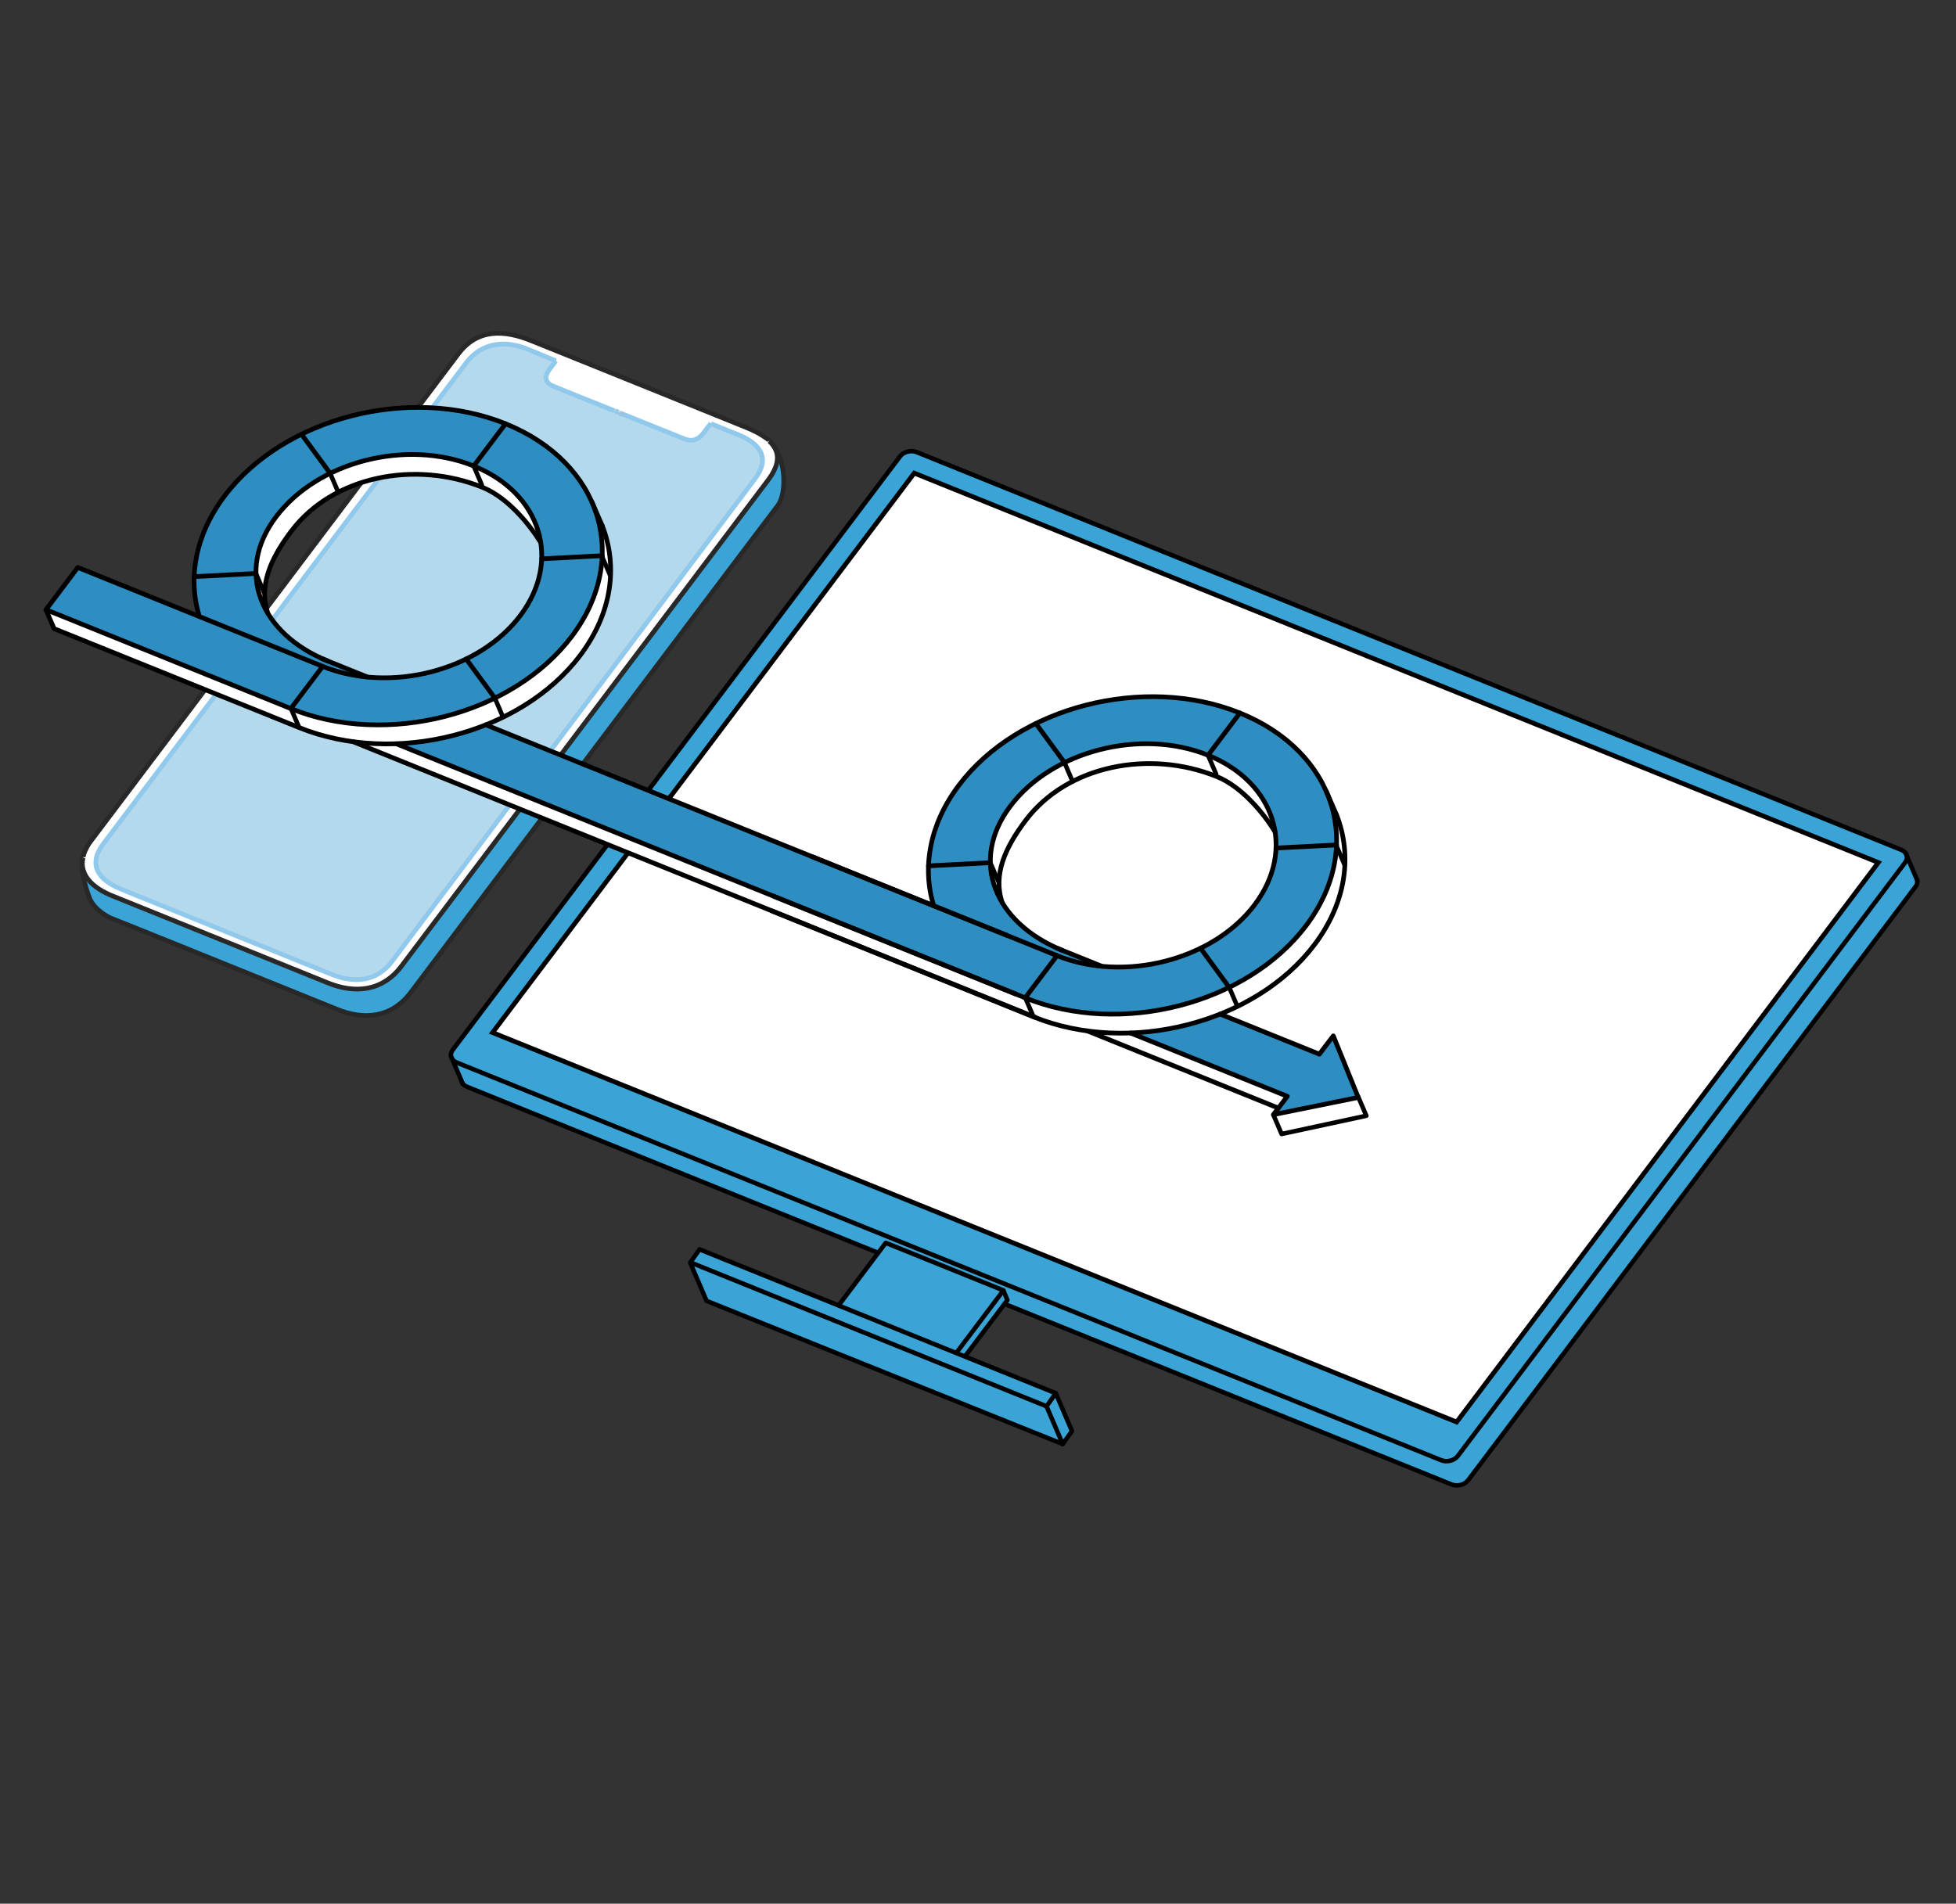
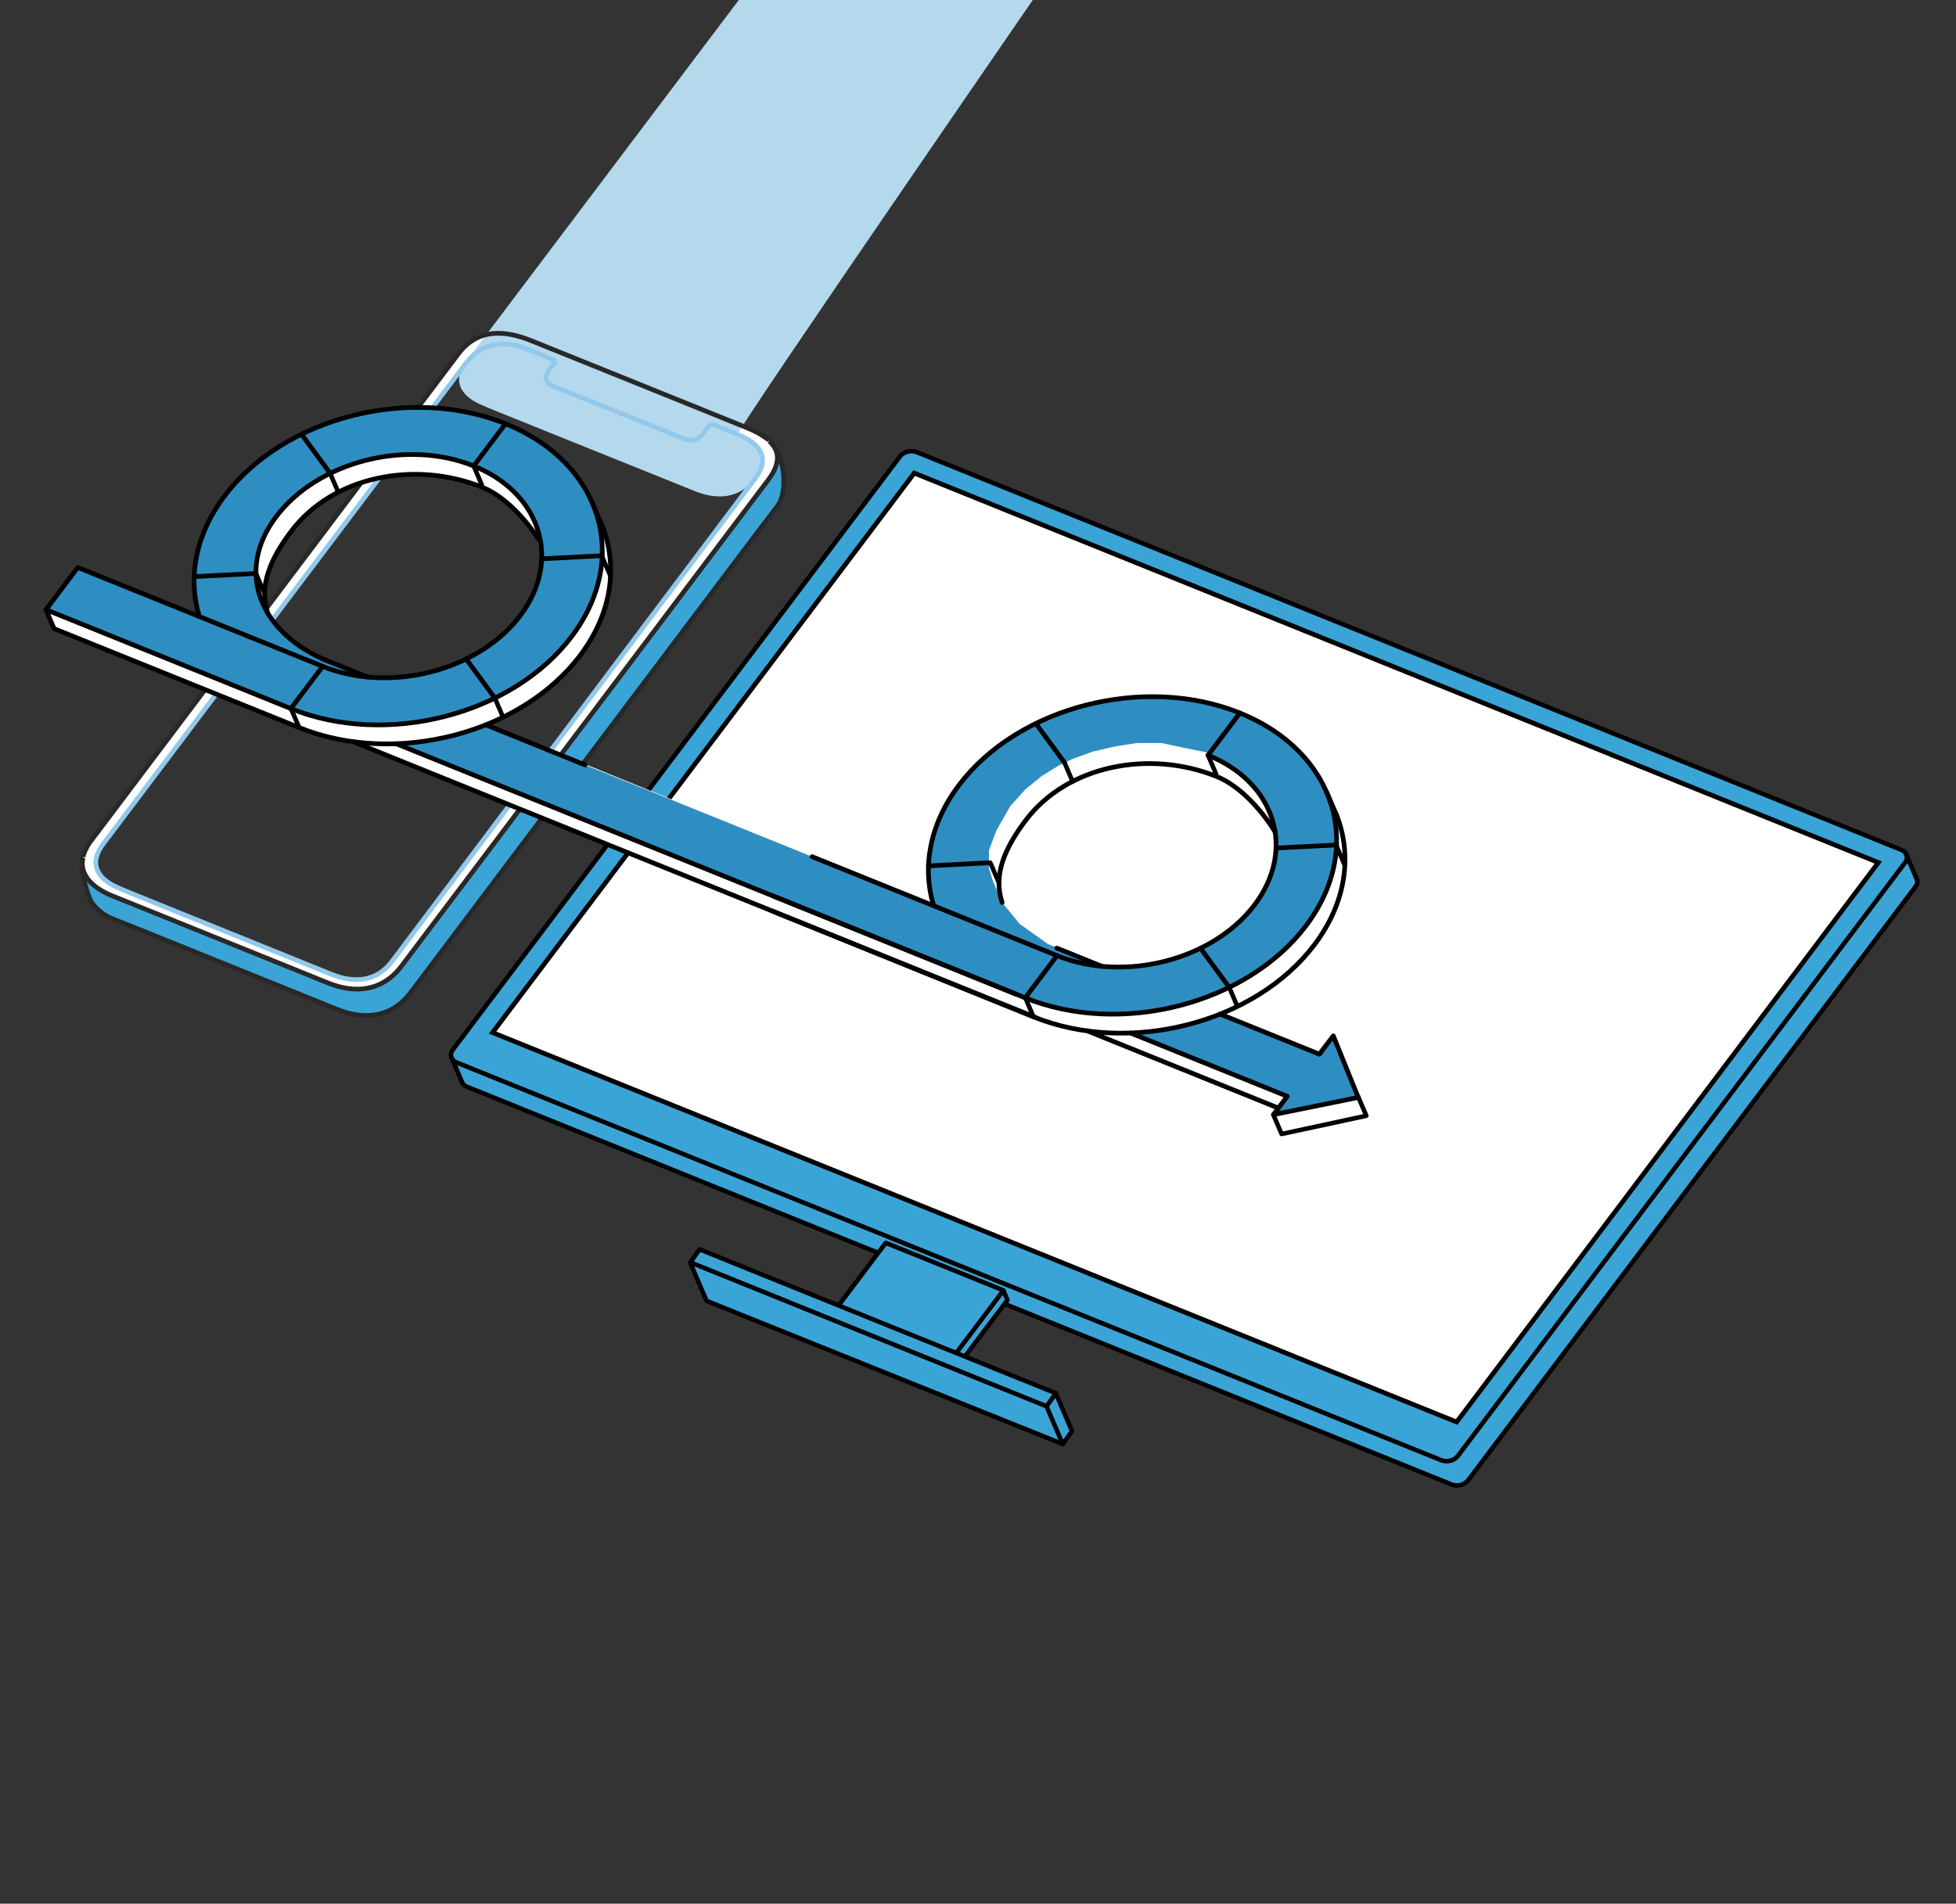
<svg xmlns="http://www.w3.org/2000/svg" version="1.1" x="0px" y="0px" width="416.053px" height="404.998px" viewBox="0 0 416.053 404.998" enable-background="new 0 0 416.053 404.998" xml:space="preserve">
  <rect x="0" y="0" width="416.053" height="404.998" fill="#333333" stroke="none" />
  <g id="Layer_3">
</g>
  <g id="Layer_1">
</g>
  <g id="Layer_2">
    <g>
      <polygon fill="#3BA4D6" points="96.542,226.152 98.789,230.895 308.752,315.813 310.46,315.961 312.178,315.039 407.587,188.416     407.587,186.756 405.571,182.813   " />
      <path fill="#3BA4D6" stroke="#010101" stroke-width="0.959" stroke-linejoin="round" stroke-miterlimit="10" d="M404.415,180.801    L194.981,96.184c-1.206-0.487-2.788-0.08-3.534,0.909L96.29,223.369c-0.746,0.99-0.372,2.188,0.834,2.674l209.433,84.615    c1.207,0.486,2.79,0.082,3.535-0.908l95.158-126.275C405.996,182.485,405.622,181.287,404.415,180.801z" />
      <path fill="none" stroke="#010101" stroke-width="0.959" stroke-linejoin="round" stroke-miterlimit="10" d="M98.183,230.09    c0.16,0.467,0.549,0.871,1.136,1.109l209.433,84.613c1.207,0.488,2.79,0.082,3.535-0.908l95.158-126.275    c0.423-0.561,0.485-1.189,0.24-1.717" />
      <polygon fill="#FFFFFF" stroke="#000000" stroke-miterlimit="10" points="309.836,302.527 104.771,219.678 194.466,100.649     399.531,183.5   " />
      <line fill="#3BA4D6" stroke="#010101" stroke-width="0.959" stroke-linejoin="round" stroke-miterlimit="10" x1="189.22" y1="266.512" x2="214.253" y2="276.627" />
      <polygon fill="#3BA4D6" points="213.438,277.826 214.272,276.846 213.213,274.826 211.758,276.627   " />
      <polyline fill="#3BA4D6" stroke="#010101" stroke-width="0.959" stroke-linecap="round" stroke-linejoin="round" stroke-miterlimit="10" points="    214.253,276.627 213.377,277.789 201.291,293.828 176.257,283.713 189.22,266.512   " />
      <polygon fill="#3BA4D6" stroke="#010101" stroke-width="0.959" stroke-linejoin="round" stroke-miterlimit="10" points="    200.476,291.729 175.442,281.613 188.404,264.412 213.438,274.525   " />
      <polygon fill="#3BA4D6" points="147.212,268.719 150.292,276.756 226.046,307.014 228.016,304.264 224.573,297.055     222.616,299.184   " />
      <line fill="none" stroke="#010101" stroke-width="0.959" stroke-linecap="round" stroke-linejoin="round" stroke-miterlimit="10" x1="214.272" y1="276.553" x2="213.438" y2="274.607" />
      <polyline fill="none" stroke="#010101" stroke-width="0.959" stroke-linecap="round" stroke-linejoin="round" stroke-miterlimit="10" points="    98.45,230.605 97.708,228.875 95.987,224.855   " />
      <polyline fill="none" stroke="#010101" stroke-width="0.959" stroke-linecap="round" stroke-linejoin="round" stroke-miterlimit="10" points="    407.828,187.318 407.086,185.588 405.365,181.569   " />
      <polyline fill="none" stroke="#010101" stroke-width="0.959" stroke-linecap="round" stroke-linejoin="round" stroke-miterlimit="10" points="    146.849,268.719 148.57,272.736 150.292,276.756 226.046,307.219 224.324,303.201 222.603,299.184   " />
      <polyline fill="none" stroke="#010101" stroke-width="0.959" stroke-linecap="round" stroke-linejoin="round" stroke-miterlimit="10" points="    224.573,296.424 226.294,300.441 228.016,304.461 226.046,307.219   " />
      <polygon fill="#3BA4D6" stroke="#010101" stroke-width="0.959" stroke-linejoin="round" stroke-miterlimit="10" points="    224.573,296.406 148.806,265.795 146.849,268.57 222.616,299.184   " />
      <path fill="#FFFFFF" stroke="#010101" stroke-width="0.959" stroke-miterlimit="10" d="M120.085,118.38" />
    </g>
    <g>
      <polygon fill="#3BA4D6" points="17.565,184.444 17.669,186.174 19.649,192.173 23.714,195.376 32.763,199.005 72.524,215.048     76.253,215.954 80.168,215.954 84.252,214.501 86.125,212.583 164.715,108.505 166.439,105.649 166.856,101.295 166.231,98.534     165.354,96.587 165.043,99.379 163.632,101.792 158.65,108.407 87.213,203.13 83.144,207.897 79,210.038 75.127,210.431     71.576,209.755 25.095,191.081 20.137,188.471 18.142,186.16 17.908,184.347   " />
      <path fill="#FFFFFF" d="M163.632,93.823c2.18,2.065,2.467,4.649-0.173,8.208L85.455,205.462c-4.075,5.453-9.93,6.025-15.784,3.615    c-2.813-1.148-22.729-9.184-22.729-9.184s-20.09-8.094-22.902-9.242c-4.478-1.778-7.118-4.534-6.429-8.15    c0-0.057,0-0.115,0.058-0.172c0.114-0.572,0.343-1.205,0.688-1.836v-0.059c0.287-0.514,0.63-1.09,1.091-1.664l78.003-103.43    c4.076-5.453,9.758-5.223,15.669-2.813c2.813,1.148,22.902,9.241,22.902,9.241s19.917,8.035,22.729,9.184    c1.723,0.689,3.214,1.493,4.362,2.354l0.23,0.172C163.401,93.594,163.517,93.709,163.632,93.823L163.632,93.823z M160.532,101.802    c3.329-4.362,1.149-7.52-3.673-9.414c-0.746-0.286-5.683-2.295-5.683-2.295s-0.573,0.746-1.319,1.664s-2.009,2.525-4.362,1.607    c-1.894-0.746-9.816-3.961-13.259-5.338c0,0,0,0-0.058,0c0,0-0.058,0-0.058-0.058c-0.115-0.058-0.286-0.115-0.459-0.173    c-0.058,0-0.114-0.057-0.173-0.057c-0.229-0.115-0.458-0.173-0.746-0.287h-0.058l0,0c-3.387-1.378-11.135-4.478-12.971-5.224    c-2.411-0.976-1.551-2.64-0.804-3.616c0.688-0.918,0.975-1.319,0.975-1.319l0.344-0.518c0,0-5.28-2.123-6.083-2.468    c-4.764-1.951-9.701-1.492-12.972,2.928l-77.258,102.34c-3.329,4.361-1.09,7.632,3.673,9.583c0.804,0.346,6.027,2.47,6.027,2.47    l32.774,13.26c0,0,5.223,2.125,5.969,2.41c4.764,1.951,9.585,1.721,12.914-2.639L160.532,101.802z" />
-       <path fill="#B4D8EC" d="M156.917,92.388c4.764,1.895,6.944,5.052,3.673,9.414L83.332,204.544    c-3.329,4.361-8.151,4.59-12.915,2.639c-0.746-0.287-5.969-2.41-5.969-2.41l-32.774-13.201c0,0-5.281-2.124-6.027-2.47    c-4.764-1.895-7.002-5.165-3.673-9.583l77.2-102.341c3.329-4.362,8.208-4.821,12.972-2.928c0.803,0.345,6.083,2.525,6.083,2.525    l-0.344,0.46c0,0-0.286,0.344-0.975,1.32c-0.689,0.918-1.607,2.64,0.804,3.615c1.836,0.747,9.584,3.903,12.971,5.224l0,0h0.058    c0.288,0.115,0.517,0.229,0.746,0.287c0.059,0,0.115,0.058,0.173,0.058c0.229,0.114,0.402,0.172,0.459,0.172    s0.058,0.058,0.058,0.058c0.058,0,0.058,0,0.058,0c3.443,1.377,11.421,4.592,13.259,5.338c2.411,0.976,3.673-0.632,4.362-1.607    c0.688-0.976,1.319-1.664,1.319-1.664S156.17,92.102,156.917,92.388z" />
+       <path fill="#B4D8EC" d="M156.917,92.388c4.764,1.895,6.944,5.052,3.673,9.414c-3.329,4.361-8.151,4.59-12.915,2.639c-0.746-0.287-5.969-2.41-5.969-2.41l-32.774-13.201c0,0-5.281-2.124-6.027-2.47    c-4.764-1.895-7.002-5.165-3.673-9.583l77.2-102.341c3.329-4.362,8.208-4.821,12.972-2.928c0.803,0.345,6.083,2.525,6.083,2.525    l-0.344,0.46c0,0-0.286,0.344-0.975,1.32c-0.689,0.918-1.607,2.64,0.804,3.615c1.836,0.747,9.584,3.903,12.971,5.224l0,0h0.058    c0.288,0.115,0.517,0.229,0.746,0.287c0.059,0,0.115,0.058,0.173,0.058c0.229,0.114,0.402,0.172,0.459,0.172    s0.058,0.058,0.058,0.058c0.058,0,0.058,0,0.058,0c3.443,1.377,11.421,4.592,13.259,5.338c2.411,0.976,3.673-0.632,4.362-1.607    c0.688-0.976,1.319-1.664,1.319-1.664S156.17,92.102,156.917,92.388z" />
      <path fill="none" stroke="#91C9ED" stroke-miterlimit="10" d="M132.292,88.026c3.445,1.377,11.423,4.592,13.26,5.338    c2.411,0.976,3.673-0.632,4.362-1.607c0.688-0.976,1.318-1.664,1.318-1.664" />
      <path fill="none" stroke="#91C9ED" stroke-miterlimit="10" d="M118.229,76.775l-0.344,0.46c0,0-0.286,0.344-0.975,1.32    c-0.689,0.918-1.607,2.64,0.804,3.615c1.836,0.747,9.584,3.903,12.971,5.224l0,0" />
      <path fill="none" stroke="#282828" stroke-miterlimit="10" d="M163.632,93.823c2.18,2.065,2.467,4.649-0.173,8.208L85.455,205.462    c-4.075,5.453-9.93,6.025-15.784,3.615c-2.813-1.148-22.729-9.184-22.729-9.184s-20.09-8.094-22.902-9.242    c-4.478-1.778-7.118-4.534-6.429-8.15" />
      <path fill="none" stroke="#282828" stroke-miterlimit="10" d="M17.669,182.329c0.114-0.572,0.343-1.205,0.688-1.836v-0.059    c0.287-0.514,0.63-1.09,1.091-1.664l78.003-103.43c4.076-5.453,9.758-5.223,15.669-2.813c2.813,1.148,22.902,9.241,22.902,9.241    s19.917,8.035,22.729,9.184c1.723,0.689,3.214,1.493,4.362,2.354l0.23,0.172c0.114,0.115,0.229,0.172,0.288,0.287" />
      <path fill="none" stroke="#91C9ED" stroke-miterlimit="10" d="M31.674,191.571l32.774,13.258c0,0,5.223,2.125,5.969,2.412    c4.764,1.949,9.586,1.721,12.915-2.641l77.257-102.741c3.329-4.363,1.147-7.52-3.673-9.413c-0.746-0.287-5.684-2.297-5.684-2.297" />
      <path fill="none" stroke="#B5B6B6" stroke-miterlimit="10" d="M132.178,87.969c0.058,0,0.058,0.058,0.058,0.058    c0.057,0,0.057,0,0.057,0" />
      <path fill="none" stroke="#91C9ED" stroke-miterlimit="10" d="M131.718,87.796c0.23,0.115,0.402,0.173,0.46,0.173" />
      <path fill="none" stroke="#B5B6B6" stroke-miterlimit="10" d="M131.546,87.682c0.056,0,0.114,0.058,0.171,0.058" />
      <path fill="none" stroke="#91C9ED" stroke-miterlimit="10" d="M130.799,87.395c0.288,0.115,0.518,0.229,0.748,0.287" />
      <path fill="none" stroke="#B5B6B6" stroke-miterlimit="10" d="M130.742,87.395h0.057" />
      <path fill="none" stroke="#91C9ED" stroke-miterlimit="10" d="M31.674,191.571c0,0-5.281-2.124-6.027-2.47    c-4.764-1.895-7.002-5.165-3.673-9.583l77.2-102.341c3.329-4.362,8.208-4.821,12.972-2.928c0.803,0.345,6.083,2.525,6.083,2.525" />
      <path fill="none" stroke="#282828" stroke-miterlimit="10" d="M163.632,93.823L163.632,93.823    c0.803,0.517,2.812,3.443,3.042,7.404c0.229,4.018-0.804,5.74-1.264,6.371c-0.516,0.574-78.003,103.486-78.003,103.486    c-4.075,5.453-9.93,6.027-15.784,3.615c-2.813-1.146-22.729-9.182-22.729-9.182s-22.558-9.125-25.37-10.217    c0,0-3.386-1.492-4.477-4.248c-1.034-2.698-1.952-6.313-1.436-8.494c0-0.059,0-0.115,0.058-0.174" />
      <path fill="none" stroke="#010101" stroke-width="0.959" stroke-miterlimit="10" d="M35.691,144.161" />
      <path fill="#FFFFFF" stroke="#010101" stroke-width="0.959" stroke-miterlimit="10" d="M107.324,87.337" />
    </g>
    <polyline fill="#FFFFFF" points="103.927,154.207 110.305,150.82 114.084,148.388 116.718,146.37 119.693,143.675 121.755,141.466    123.926,138.718 126.641,134.285 128.515,129.793 129.272,126.997 129.749,124.022 129.806,120.448 129.806,117.263    129.126,115.077 128.084,113.2 122.218,124.638 110.593,142.104 100.758,145.484 90.927,147.284 79.093,147.451 64.76,144.042    9.994,129.793 11.814,133.867 64.44,155.106 75.843,157.775 168.245,195.427 175.688,183.442  " />
    <path fill="#FFFFFF" d="M55.963,127.955c0.25-13.65,13.771-26.973,32.379-27.047c14.834,0.042,27.5,8.875,27.584,21.792   c0,0.828-0.044,1.665-0.121,2.505c1.243-3.277,1.912-6.645,1.912-9.895c-0.093-12.917-14.229-21.75-30.784-21.792   c-20.768,0.074-35.859,13.396-36.137,27.047c0,6.028,2.537,11.592,6.816,16.07C56.549,133.912,55.963,130.994,55.963,127.955z" />
    <path fill="#2F8EC1" d="M127.984,114.771l-0.458-2.95l-0.522-2.869l-1.262-2.484l-1.483-2.802l-1.727-2.523l-2.135-2.493   l-2.222-2.112l-2.41-1.896l-2.77-1.805l-2.433-1.321l-1.424-0.678l-3.409-1.371l-3.248-1.018l-2.235-0.554l-2.068-0.61l-3.22-0.271   l-2.739-0.337l-2.999,0.002l-2.001,0.025l-2.516,0.331l-2.975,0.107l-2.634,0.685l-2.432,0.199l-2.091,0.503l-2.454,0.697   l-1.405,0.454l-2.655,0.971l-2.504,0.759l-2.228,1.376l-2.761,1.518l-2.586,1.639l-2.196,1.579l-2.431,1.996l-1.502,1.392   l-1.481,1.513l-1.09,1.223l-1.384,1.71l-1.128,1.561l-1.106,1.722l-0.782,1.368l-1.357,2.833l-1.237,3.561l-0.629,2.835   l-0.371,2.783l0.023,2.689l0.655,4.811l0.337,1.611l-25.751-10.404l-6.553,9.071l50.836,20.956l5.593,1.354h0l3.8,1.127   l7.947,0.943c0,0,5.698-0.054,6.103-0.083c0.404-0.029,4.998-0.564,4.998-0.564l3.96-0.767l5.2-1.458l3.187-1.168l4.504-2.05   l3.709-2.099l3.237-2.202l2.165-2.017l2.393-1.858l1.871-1.95l1.649-1.964l1.481-2.018l1.114-1.735l1.21-2.193l0.776-1.657   l0.907-2.356l0.368-1.172l0.587-2.404v-1.735l0.507-2.852L127.984,114.771z M115.235,121.033l-0.665,2.128   c0,0-0.665,2.037-0.674,2.063c-0.009,0.025-0.764,1.747-0.764,1.747l-1.214,2.178l-1.155,1.685l-2.649,3.055l-2.023,1.848   l-3.612,2.615l-4.65,2.464l-4.245,1.587l-3.583,0.931l-4.346,0.876l-3.33,0.126l0.266-0.292l-3.791-0.134l-1.833-0.358   l-10.292-4.267l-5.961-4.239l-3.762-4.59l-1.909-4.421L54.16,123.2v-3.833l1.621-4.309l2.931-5.107l3.188-3.547l3.532-2.876   l3.503-2.159l3.012-1.454l4.357-1.569l4.851-1.114l4.503-0.695h5.186l5.386,1.148l4.529,0.891l2.434,1.67l3.912,2.463l2.315,2.009   l1.883,2.137l3.182,5.894l0.744,2.661l0.007,3.146V121.033z" />
    <polyline fill="#2F8EC1" points="167.412,191.821 85.084,158.555 92.343,157.283 96.177,156.45 100.26,155.283 103.331,154.207    174.698,183.042  " />
    <path fill="none" stroke="#000000" stroke-linecap="round" stroke-linejoin="round" stroke-miterlimit="10" d="M9.777,129.722   l1.722,4.019l52.147,21.055c20.366,8.229,47.176,1.329,59.767-15.378c6.762-8.974,8.068-18.98,4.672-27.597" />
    <line fill="none" stroke="#010101" stroke-width="0.959" stroke-linecap="round" stroke-linejoin="round" stroke-miterlimit="10" x1="102.48" y1="103.15" x2="100.758" y2="99.132" />
    <line fill="none" stroke="#010101" stroke-width="0.959" stroke-linecap="round" stroke-linejoin="round" stroke-miterlimit="10" x1="106.984" y1="152.543" x2="105.262" y2="148.524" />
    <line fill="none" stroke="#010101" stroke-width="0.959" stroke-linecap="round" stroke-linejoin="round" stroke-miterlimit="10" x1="71.946" y1="104.717" x2="70.224" y2="100.698" />
    <line fill="none" stroke="#010101" stroke-width="0.959" stroke-linecap="round" stroke-linejoin="round" stroke-miterlimit="10" x1="129.806" y1="122.457" x2="128.084" y2="118.438" />
    <line fill="none" stroke="#010101" stroke-width="0.959" stroke-linecap="round" stroke-linejoin="round" stroke-miterlimit="10" x1="63.621" y1="154.768" x2="61.899" y2="150.749" />
    <line fill="none" stroke="#010101" stroke-width="0.959" stroke-linecap="round" stroke-linejoin="round" stroke-miterlimit="10" x1="56.17" y1="126.033" x2="54.448" y2="122.015" />
    <path fill="none" stroke="#010101" stroke-width="0.959" stroke-linecap="round" stroke-linejoin="round" stroke-miterlimit="10" d="   M5.34,128.16" />
    <path fill="none" stroke="#000000" stroke-linecap="round" stroke-linejoin="round" stroke-miterlimit="10" d="M42.407,131.172   c-2.488-8.153-0.902-17.343,5.353-25.646c12.591-16.707,39.403-23.607,59.769-15.379c20.365,8.229,26.69,28.517,14.1,45.224   c-12.59,16.707-39.401,23.606-59.767,15.378" />
    <path fill="none" stroke="#000000" stroke-linecap="round" stroke-linejoin="round" stroke-miterlimit="10" d="M100.758,99.132   c-14.327-5.789-33.189-0.935-42.046,10.819c-8.856,11.753-3.304,24.895,11.024,30.684" />
    <path fill="none" stroke="#000000" stroke-linecap="round" stroke-linejoin="round" stroke-miterlimit="10" d="M68.632,141.766   c14.327,5.788,33.189,0.935,42.046-10.818c8.857-11.754,4.407-26.027-9.92-31.815" />
    <path fill="none" stroke="#000000" stroke-linecap="round" stroke-linejoin="round" stroke-miterlimit="10" d="M115.019,115.432   c-2.42-3.933-7.068-9.603-12.395-11.755c-14.328-5.789-31.813-2.421-40.67,9.333c-4.493,5.963-6.909,11.621-5,17.444" />
    <path fill="none" stroke="#000000" stroke-linecap="round" stroke-linejoin="round" stroke-miterlimit="10" d="M68.632,141.766" />
    <line fill="none" stroke="#000000" stroke-linecap="round" stroke-linejoin="round" stroke-miterlimit="10" x1="103.331" y1="154.207" x2="124.438" y2="162.735" />
    <line fill="none" stroke="#000000" stroke-linecap="round" stroke-linejoin="round" stroke-miterlimit="10" x1="68.58" y1="140.167" x2="78.171" y2="144.042" />
    <path fill="none" stroke="#010101" stroke-width="0.959" stroke-linecap="round" stroke-linejoin="round" stroke-miterlimit="10" d="   M4.711,131.88" />
    <path fill="none" stroke="#000000" stroke-linecap="round" stroke-linejoin="round" stroke-miterlimit="10" d="M68.003,145.484" />
    <polyline fill="none" stroke="#000000" stroke-linecap="round" stroke-linejoin="round" stroke-miterlimit="10" points="   68.632,141.766 61.862,150.749 9.777,129.705 16.547,120.722 68.632,141.766  " />
    <line fill="none" stroke="#000000" stroke-linecap="round" stroke-linejoin="round" stroke-miterlimit="10" x1="100.758" y1="99.132" x2="107.529" y2="90.147" />
    <line fill="none" stroke="#000000" stroke-linecap="round" stroke-linejoin="round" stroke-miterlimit="10" x1="70.224" y1="100.698" x2="64.125" y2="92.375" />
    <line fill="none" stroke="#000000" stroke-linecap="round" stroke-linejoin="round" stroke-miterlimit="10" x1="54.16" y1="122.015" x2="41.291" y2="122.676" />
    <line fill="none" stroke="#000000" stroke-linecap="round" stroke-linejoin="round" stroke-miterlimit="10" x1="99.163" y1="140.199" x2="105.262" y2="148.524" />
    <line fill="none" stroke="#000000" stroke-linecap="round" stroke-linejoin="round" stroke-miterlimit="10" x1="115.228" y1="118.885" x2="128.097" y2="118.223" />
    <line fill="none" stroke="#000000" stroke-linecap="round" stroke-linejoin="round" stroke-miterlimit="10" x1="125.923" y1="106.854" x2="128.084" y2="111.82" />
    <path fill="none" stroke="#010101" stroke-width="0.959" stroke-linecap="round" stroke-linejoin="round" stroke-miterlimit="10" d="   M113.035,170.097" />
    <path fill="none" stroke="#010101" stroke-width="0.959" stroke-linecap="round" stroke-linejoin="round" stroke-miterlimit="10" d="   M112.406,173.816" />
    <g>
      <polygon fill="#FFFFFF" points="163.974,190.434 161.304,192.72 220.639,216.644 232.042,219.312 271.625,235.747     271.052,237.626 272.606,241.253 290.627,237.374 288.906,233.354 260.125,215.743 266.504,212.356 270.283,209.925     272.917,207.907 275.892,205.211 277.954,203.003 280.125,200.255 282.84,195.822 284.714,191.33 285.471,188.534 285.947,185.56     286.004,181.985 286.004,178.8 285.325,176.614 284.283,174.737 278.417,186.175 266.792,203.642 256.957,207.022     247.125,208.821 235.292,208.987 220.958,205.578   " />
      <path fill="#FFFFFF" d="M212.162,189.492c0.25-13.65,13.771-26.973,32.379-27.047c14.834,0.042,27.5,8.875,27.584,21.792    c0,0.828-0.044,1.665-0.121,2.505c1.243-3.277,1.912-6.645,1.912-9.895c-0.093-12.917-14.229-21.75-30.784-21.792    c-20.768,0.074-35.858,13.396-36.137,27.047c0,6.028,2.537,11.592,6.816,16.07C212.748,195.449,212.162,192.531,212.162,189.492z" />
      <path fill="#2F8EC1" d="M165.031,190.902l51.998,21.384l5.593,1.354h0.001l3.8,1.127l7.947,0.943c0,0,5.698-0.055,6.103-0.084    s4.998-0.564,4.998-0.564l3.96-0.766l5.2-1.459l3.187-1.168l4.504-2.049l3.709-2.1l3.237-2.202l2.165-2.016l2.393-1.858    l1.871-1.95l1.648-1.964l1.482-2.018l1.114-1.735l1.21-2.193l0.776-1.657l0.907-2.356l0.368-1.172l0.587-2.404v-1.735l0.507-2.852    l-0.113-3.1l-0.458-2.95l-0.522-2.869l-1.262-2.484l-1.484-2.802l-1.727-2.523l-2.135-2.493l-2.222-2.112l-2.41-1.896l-2.77-1.805    l-2.433-1.321l-1.424-0.678l-3.409-1.371l-3.249-1.018l-2.235-0.554l-2.068-0.61l-3.221-0.271l-2.738-0.337l-2.999,0.002    l-2.001,0.025l-2.516,0.331l-2.975,0.107l-2.634,0.685l-2.432,0.199l-2.091,0.503l-2.453,0.697l-1.406,0.454l-2.655,0.971    l-2.504,0.759l-2.228,1.376l-2.761,1.518l-2.587,1.639l-2.195,1.579l-2.431,1.996l-1.502,1.392l-1.481,1.513l-1.09,1.223    l-1.384,1.71l-1.128,1.561l-1.106,1.722l-0.782,1.368l-1.357,2.833l-1.236,3.561l-0.629,2.835l-0.371,2.783l0.023,2.689    l0.655,4.811l0.337,1.611l-25.751-10.404 M172.746,182.259l-7.478,8.146 M271.434,182.57l-0.665,2.128    c0,0-0.665,2.037-0.674,2.063s-0.764,1.747-0.764,1.747l-1.214,2.178l-1.155,1.685l-2.649,3.055l-2.022,1.848l-3.613,2.615    l-4.65,2.464l-4.245,1.587l-3.582,0.931l-4.346,0.875l-3.33,0.128l0.266-0.294L235,205.445l-1.833-0.358l-10.292-4.267    l-5.961-4.239l-3.762-4.59l-1.909-4.421l-0.885-2.833v-3.833l1.621-4.309l2.931-5.107l3.188-3.547l3.532-2.876l3.503-2.159    l3.012-1.454l4.357-1.569l4.851-1.114l4.502-0.695h5.186l5.386,1.148l4.529,0.891l2.434,1.67l3.912,2.463l2.315,2.009l1.883,2.137    l3.182,5.894l0.744,2.661l0.007,3.146V182.57z" />
      <polygon fill="#2F8EC1" points="259.529,215.743 280.637,224.272 283.599,220.378 288.906,233.354 270.855,237.134     273.708,233.237 241.283,220.091 248.542,218.819 252.375,217.987 256.458,216.819   " />
      <polyline fill="none" stroke="#010101" stroke-width="0.959" stroke-linecap="round" stroke-linejoin="round" stroke-miterlimit="10" points="    270.884,237.233 272.606,241.253 290.627,237.374 288.906,233.354   " />
      <path fill="none" stroke="#000000" stroke-linecap="round" stroke-linejoin="round" stroke-miterlimit="10" d="M164.238,193.811    l55.606,22.521c20.366,8.229,47.177,1.33,59.767-15.377c6.762-8.974,8.068-18.98,4.672-27.597" />
      <line fill="none" stroke="#010101" stroke-width="0.959" stroke-linecap="round" stroke-linejoin="round" stroke-miterlimit="10" x1="258.678" y1="164.688" x2="256.957" y2="160.669" />
      <line fill="none" stroke="#010101" stroke-width="0.959" stroke-linecap="round" stroke-linejoin="round" stroke-miterlimit="10" x1="263.183" y1="214.079" x2="261.461" y2="210.062" />
      <line fill="none" stroke="#010101" stroke-width="0.959" stroke-linecap="round" stroke-linejoin="round" stroke-miterlimit="10" x1="228.145" y1="166.254" x2="226.423" y2="162.235" />
      <line fill="none" stroke="#010101" stroke-width="0.959" stroke-linecap="round" stroke-linejoin="round" stroke-miterlimit="10" x1="286.004" y1="183.994" x2="284.283" y2="179.976" />
      <line fill="none" stroke="#010101" stroke-width="0.959" stroke-linecap="round" stroke-linejoin="round" stroke-miterlimit="10" x1="219.819" y1="216.304" x2="218.098" y2="212.286" />
      <line fill="none" stroke="#010101" stroke-width="0.959" stroke-linecap="round" stroke-linejoin="round" stroke-miterlimit="10" x1="212.369" y1="187.57" x2="210.647" y2="183.552" />
      <path fill="none" stroke="#000000" stroke-linecap="round" stroke-linejoin="round" stroke-miterlimit="10" d="M198.605,192.709    c-2.488-8.153-0.902-17.343,5.353-25.646c12.59-16.707,39.403-23.607,59.769-15.379c20.365,8.229,26.69,28.517,14.1,45.224    c-12.591,16.706-39.402,23.606-59.767,15.378" />
-       <path fill="none" stroke="#000000" stroke-linecap="round" stroke-linejoin="round" stroke-miterlimit="10" d="M256.957,160.669    c-14.327-5.789-33.189-0.935-42.046,10.819c-8.857,11.753-3.304,24.895,11.024,30.684" />
      <path fill="none" stroke="#000000" stroke-linecap="round" stroke-linejoin="round" stroke-miterlimit="10" d="M224.831,203.303    c14.327,5.788,33.189,0.935,42.046-10.818c8.857-11.754,4.407-26.027-9.92-31.815" />
      <path fill="none" stroke="#000000" stroke-linecap="round" stroke-linejoin="round" stroke-miterlimit="10" d="M271.218,176.969    c-2.42-3.933-7.068-9.603-12.395-11.755c-14.328-5.789-31.814-2.421-40.67,9.333c-4.493,5.963-6.909,11.621-5,17.444" />
      <path fill="none" stroke="#000000" stroke-linecap="round" stroke-linejoin="round" stroke-miterlimit="10" d="M224.831,203.303" />
      <polyline fill="none" stroke="#000000" stroke-linecap="round" stroke-linejoin="round" stroke-miterlimit="10" points="    259.529,215.743 280.637,224.272 283.599,220.378 288.906,233.474 270.855,237.134 273.818,233.237 240.473,219.765   " />
      <line fill="none" stroke="#000000" stroke-linecap="round" stroke-linejoin="round" stroke-miterlimit="10" x1="271.932" y1="235.747" x2="231.257" y2="219.312" />
      <line fill="none" stroke="#000000" stroke-linecap="round" stroke-linejoin="round" stroke-miterlimit="10" x1="224.778" y1="201.704" x2="234.37" y2="205.578" />
      <path fill="none" stroke="#000000" stroke-linecap="round" stroke-linejoin="round" stroke-miterlimit="10" d="M224.202,207.022" />
      <line fill="none" stroke="#000000" stroke-linecap="round" stroke-linejoin="round" stroke-miterlimit="10" x1="172.746" y1="182.259" x2="224.831" y2="203.303" />
      <polyline fill="none" stroke="#000000" stroke-linecap="round" stroke-linejoin="round" stroke-miterlimit="10" points="    224.831,203.303 218.061,212.286 164.631,190.698   " />
      <line fill="none" stroke="#000000" stroke-linecap="round" stroke-linejoin="round" stroke-miterlimit="10" x1="256.957" y1="160.669" x2="263.728" y2="151.685" />
      <line fill="none" stroke="#000000" stroke-linecap="round" stroke-linejoin="round" stroke-miterlimit="10" x1="226.423" y1="162.235" x2="220.324" y2="153.912" />
      <line fill="none" stroke="#000000" stroke-linecap="round" stroke-linejoin="round" stroke-miterlimit="10" x1="210.358" y1="183.552" x2="197.489" y2="184.213" />
      <line fill="none" stroke="#000000" stroke-linecap="round" stroke-linejoin="round" stroke-miterlimit="10" x1="255.362" y1="201.736" x2="261.461" y2="210.062" />
      <line fill="none" stroke="#000000" stroke-linecap="round" stroke-linejoin="round" stroke-miterlimit="10" x1="271.427" y1="180.422" x2="284.296" y2="179.76" />
      <line fill="none" stroke="#000000" stroke-linecap="round" stroke-linejoin="round" stroke-miterlimit="10" x1="282.122" y1="168.391" x2="284.283" y2="173.357" />
    </g>
    <line fill="none" stroke="#000000" stroke-linecap="round" stroke-linejoin="round" stroke-miterlimit="10" x1="216.145" y1="211.509" x2="84.272" y2="158.229" />
-     <line fill="none" stroke="#000000" stroke-linecap="round" stroke-linejoin="round" stroke-miterlimit="10" x1="124.439" y1="162.735" x2="214.299" y2="199.042" />
    <line fill="none" stroke="#000000" stroke-linecap="round" stroke-linejoin="round" stroke-miterlimit="10" x1="220.167" y1="216.405" x2="75.058" y2="157.776" />
  </g>
</svg>